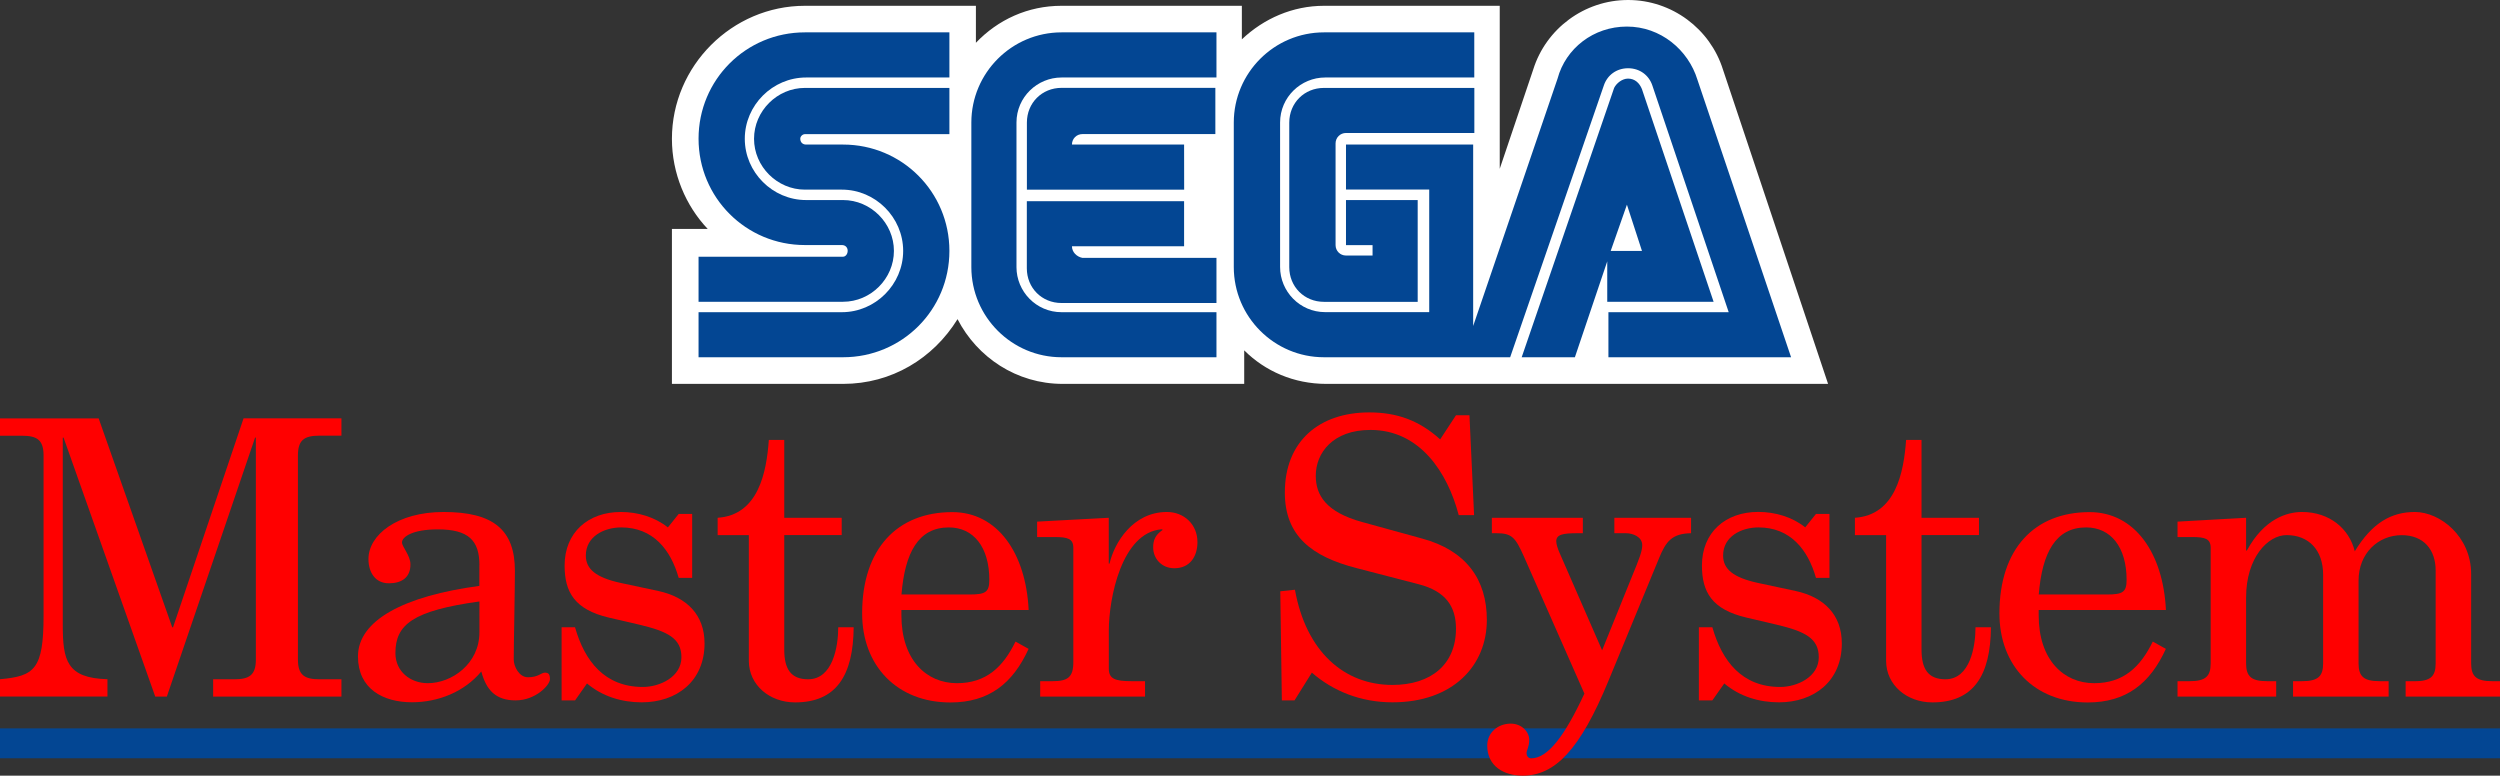
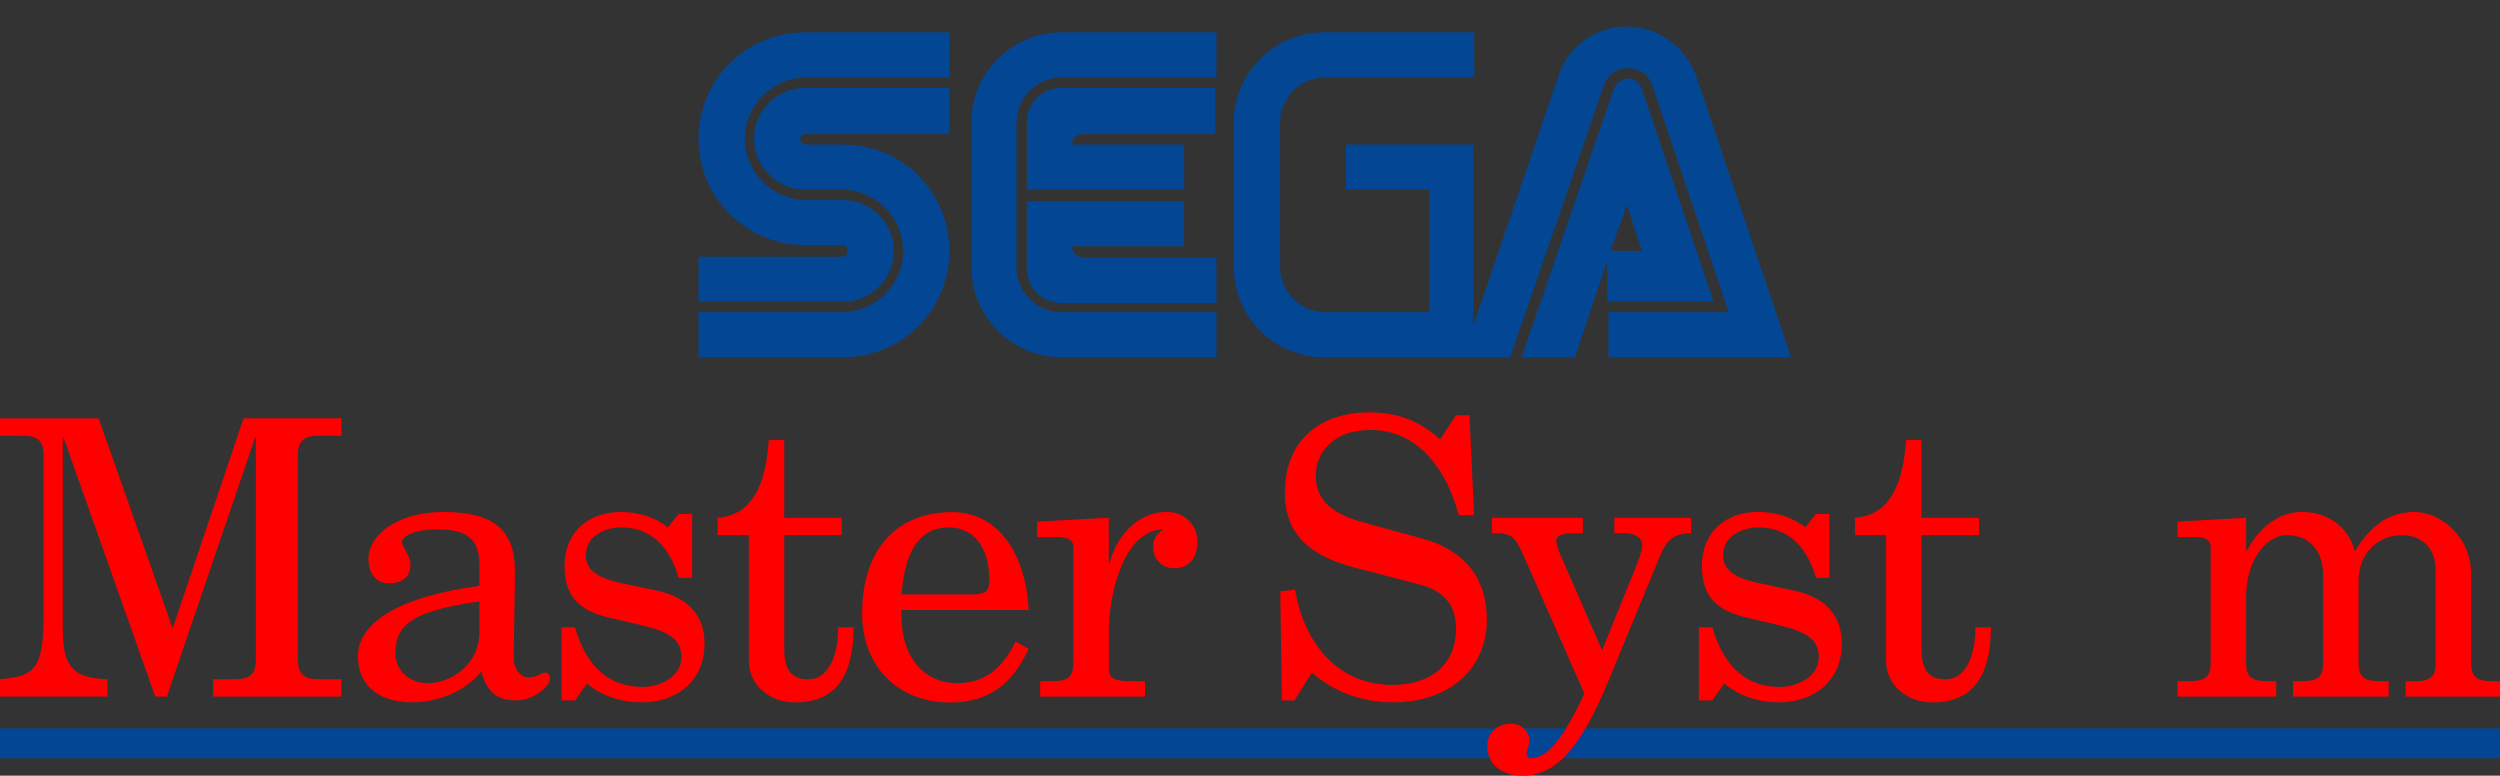
<svg xmlns="http://www.w3.org/2000/svg" version="1.1" id="Layer_1" x="0px" y="0px" viewBox="0 0 3839 1191.1" style="enable-background:new 0 0 3839 1191.1;" xml:space="preserve">
  <rect x="0" y="0" width="3839" height="1191.1" fill="#333333" stroke="none" />
  <style type="text/css">
	.st0{fill:#034693;}
	.st1{fill:#FF0000;}
	.st2{fill:#FFFFFF;}
	.st3{display:none;}
	.st4{display:inline;}
</style>
  <g>
    <g>
-       <path class="st2" d="M2645.7,106.6C2626.1,44.4,2567.5,0,2500.1,0c-67.5,0-126.1,44.4-145.6,106.5L2303,259.2V8.9h-269.9    c-48,0-92.3,19.5-126.1,51.5V8.9h-277c-51.5,0-97.6,21.3-131.4,56.8V8.9H1236c-111.9,0-204.2,92.4-204.2,204.2    c0,53.3,21.3,103,55,138.5h-55v237.9h262.8c74.6,0,138.5-39.1,175.8-99.4c30.2,58.6,90.6,99.4,161.5,99.4h278.7V538    c32,32,76.4,51.5,126.1,51.5h770.5L2645.7,106.6z" />
      <g>
        <g>
          <path class="st0" d="M1294.6,394.2h-221.9v69.2h221.9c42.6,0,78.1-35.5,78.1-78.1s-35.5-78.1-78.1-78.1h-56.8      c-51.5,0-94.1-42.6-94.1-94.1s42.6-94.1,94.1-94.1h220.1V49.7H1236c-90.6,0-163.3,72.8-163.3,163.3s72.8,163.3,163.3,163.3h56.8      c5.3,0,8.9,3.6,8.9,8.9C1301.6,390.6,1298.1,394.2,1294.6,394.2z" />
          <path class="st0" d="M1236,206h221.9v-71H1236c-42.6,0-78.1,35.5-78.1,78.1s35.5,78.1,78.1,78.1h56.8      c51.5,0,94.1,42.6,94.1,94.1s-42.6,94.1-94.1,94.1h-220.1v69.2h221.9c90.6,0,163.3-72.8,163.3-163.3s-72.8-163.3-163.3-163.3      h-56.8c-5.3,0-8.9-3.6-8.9-8.9C1228.8,209.5,1232.4,206,1236,206z" />
        </g>
        <g>
-           <path class="st0" d="M2033.1,135c-30.2,0-53.3,23.1-53.3,53.3v221.9c0,30.2,23.1,53.3,53.3,53.3H2177V307.2h-110.1v69.2h40.8v16      h-40.8c-8.9,0-16-7.1-16-16V220.2c0-8.9,7.1-16,16-16H2264V135H2033.1z" />
          <path class="st0" d="M2469.9,463.4h161.5l-110.1-326.7c-3.6-8.9-10.6-16-21.3-16c-8.9,0-17.8,7.1-21.3,14.2l-142,413.7h81.7      l49.7-147.3v62.2L2469.9,463.4L2469.9,463.4z M2498.3,314.3l23.1,71h-48L2498.3,314.3z" />
          <path class="st0" d="M2606.6,122.5c-14.2-46.2-56.8-81.7-108.3-81.7s-94.1,33.7-106.5,79.9l-129.6,379.9V221.9h-195.3v69.2      h127.8v188.2h-159.8c-39.1,0-69.2-32-69.2-69.2V188.2c0-39.1,32-69.2,69.2-69.2h229V49.7h-230.8c-76.4,0-138.5,62.2-138.5,138.5      v221.9c0,76.4,62.2,138.5,138.5,138.5h285.9l143.8-417.2c5.3-16,19.5-26.6,37.3-26.6s32,10.6,37.3,26.6l117.2,348h-184.7v69.2      h280.5l0,0L2606.6,122.5z" />
        </g>
        <g>
          <path class="st0" d="M1630.1,479.4c-39.1,0-69.2-32-69.2-69.2V188.2c0-39.1,32-69.2,69.2-69.2H1868V49.7h-237.9      c-76.4,0-138.5,62.2-138.5,138.5v221.9c0,76.4,62.2,138.5,138.5,138.5H1868v-69.2L1630.1,479.4L1630.1,479.4z" />
          <path class="st0" d="M1646.1,378.2h172.2v-69.2h-241.5v103c0,30.2,23.1,53.3,53.3,53.3H1868v-69.3h-205.9      C1653.2,394.2,1646.1,387,1646.1,378.2z" />
          <path class="st0" d="M1818.3,221.9h-172.2c0-8.9,7.1-16,16-16h204.2v-71h-236.1c-30.2,0-53.3,23.1-53.3,53.3v103h241.5      C1818.3,291.2,1818.3,221.9,1818.3,221.9z" />
        </g>
      </g>
    </g>
    <rect x="0" y="1118.5" class="st0" width="3839" height="45.9" />
    <g>
      <path class="st1" d="M374,642.4h150.3v26.6h-33.7c-23.1,0-33.1,6.5-33.1,30.2v313.7c0,23.7,10.1,30.2,33.1,30.2h33.7v26.6H327.3    v-26.6h32.5c23.1,0,33.1-6.5,33.1-30.2V672h-1.2l-135.5,397.7h-17.8L97.6,672h-1.2v287.6c0,54.4,5.9,81.7,68.6,83.4v26.6H0v-26.6    c52.7-4.7,66.9-14.8,66.9-97.6V699.3c0-23.7-10.1-30.2-33.1-30.2H0v-26.6h151.5l113,320.8h1.2L374,642.4z" />
      <path class="st1" d="M736.2,867.9c0-37.9-16.6-55-63.9-55c-39.7,0-55,11.8-55,20.1c0,6.5,13,20.1,13,33.7c0,20.7-14.2,29-33.1,29    c-21.3,0-31.4-17.2-31.4-37.3c0-36.7,43.8-72.2,115.4-72.2c76.3,0,109.5,27.2,109.5,90.5c0,29.6-1.8,113.6-1.8,136.1    c0,10.7,8.3,27.2,21.9,27.2c16,0,20.1-7.1,26-7.1c5.9,0,7.7,3,7.7,10.1c0,8.9-21.9,32.5-52.7,32.5c-30.2,0-45-15.4-52.7-44.4    c-26,31.4-66.3,47.3-106.5,47.3c-44.4,0-82.9-20.7-82.9-70.4c0-55.6,71-92.9,186.4-108.3V867.9z M736.2,923.6    c-102.4,14.2-129,35.5-129,79.3c0,28.4,23.1,46.2,49.7,46.2c36.7,0,79.3-29.6,79.3-78.1V923.6z" />
      <path class="st1" d="M1042.2,789.2h20.7v98.2h-20.7c-12.4-43.8-39.7-77.5-88.2-77.5c-26,0-54.4,13.6-54.4,43.2    c0,20.7,15.4,33.7,53.3,42l58,12.4c43.8,9.5,71,36.7,71,80.5c0,58-42.6,90.5-96.5,90.5c-30.2,0-60.4-8.9-84-29l-18.3,26h-20.7    V963.2H883c14.8,52.1,45.6,91.7,104.2,91.7c26,0,59.2-15.4,59.2-45.6c0-29-20.7-39.7-65.7-50.3L935,948.4    C882.4,936,867,909.3,867,868.5c0-50.9,36.1-82.3,86.4-82.3c26,0,52.1,7.7,72.2,23.7L1042.2,789.2z" />
      <path class="st1" d="M1101.9,795.1c62.7-4.1,75.2-69.8,78.7-119.5h23.7v119.5h88.2v26.6h-88.2v175.8c0,29,9.5,45.6,36.7,45.6    c37.9,0,46.2-50.3,46.2-79.9h23.7c-0.6,74-26.6,115.4-90,115.4c-39.1,0-71-26.6-71-63.9V821.8h-47.9V795.1z" />
      <path class="st1" d="M1384.2,936.6v8.3c0,68.6,38.5,104.2,85.2,104.2c45,0,71-24.9,90-63.9l20.1,11.2    c-24.3,53.3-61,82.3-120.1,82.3c-81.7,0-135.5-56.2-135.5-136.7c0-99.4,53.9-155.6,138.5-155.6c69.2,0,113,62.7,117.2,150.3    H1384.2z M1489,912.9c24.3,0,30.2-3.6,30.2-22.5c0-50.3-24.3-80.5-62.1-80.5c-46.8,0-67.5,38.5-72.8,103H1489z" />
      <path class="st1" d="M1592.5,801l110.1-5.9v70.4h1.2c7.1-31.4,35.5-79.3,88.2-79.3c26,0,46.8,18.9,46.8,46.2    c0,22.5-11.8,40.2-35.5,40.2c-19.5,0-32.5-14.8-32.5-32c0-10.7,3-18.9,14.2-26.6v-1.2h-1.2c-61.5,4.7-81.1,106.5-81.1,155.1v59.2    c0,15.4,10.1,18.9,34.3,18.9h21.3v23.7h-161v-23.7h19.5c22.5,0,31.4-5.9,31.4-29V841.3c0-14.2-8.9-16.6-28.4-16.6h-27.2V801z" />
      <path class="st1" d="M2235.8,637.7h20.7l7.1,153.3H2240c-17.2-65.7-59.8-130.8-135.5-130.8c-58,0-84,35.5-84,70.4    c0,29.6,15.4,55.6,71,71l92.3,25.4c67.5,18.3,99.4,62.7,99.4,124.9c0,70.4-52.1,126.6-145,126.6c-48.5,0-91.1-17.2-123.7-45.6    l-26.6,42.6h-19.5l-2.4-167.5l22.5-2.4c17.2,95.3,75.8,146.2,149.7,146.2c59.2,0,97.6-31.4,97.6-86.4c0-34.3-16-57.4-56.8-68.1    l-95.9-24.9c-69.2-17.8-110.1-49.7-110.1-116c0-79.3,53.3-123.1,129.6-123.1c42.6,0,76.9,12.4,108.9,41.4L2235.8,637.7z" />
      <path class="st1" d="M2479,795.1h117.8v23.7c-29,0.6-38.5,11.8-49.7,39.7l-76.9,186.4c-43.8,106.5-82.3,146.2-132,146.2    c-28.4,0-54.4-14.2-54.4-46.2c0-20.1,16.6-33.7,36.1-33.7c16.6,0,28.4,12.4,28.4,24.9c0,10.7-4.1,16-4.1,20.1    c0,5.9,3.6,8.3,7.1,8.3c25.4,0,51.5-34.3,81.7-99.4L2340,854.3c-13-29-18.3-35.5-42-35.5h-7.1v-23.7h139.7v23.7h-8.3    c-21.9,0-32.5,1.8-32.5,12.4c0,4.7,2.4,11.8,5.3,18.3l65.1,149.1l46.2-114.2c11.2-27.2,15.4-37.9,15.4-47.3    c0-13-14.8-18.3-24.9-18.3H2479V795.1z" />
      <path class="st1" d="M2788.6,789.2h20.7v98.2h-20.7c-12.4-43.8-39.7-77.5-88.2-77.5c-26,0-54.4,13.6-54.4,43.2    c0,20.7,15.4,33.7,53.3,42l58,12.4c43.8,9.5,71,36.7,71,80.5c0,58-42.6,90.5-96.5,90.5c-30.2,0-60.4-8.9-84-29l-18.3,26h-20.7    V963.2h20.7c14.8,52.1,45.6,91.7,104.2,91.7c26,0,59.2-15.4,59.2-45.6c0-29-20.7-39.7-65.7-50.3l-45.6-10.7    c-52.7-12.4-68.1-39.1-68.1-79.9c0-50.9,36.1-82.3,86.4-82.3c26,0,52.1,7.7,72.2,23.7L2788.6,789.2z" />
      <path class="st1" d="M2848.3,795.1c62.7-4.1,75.2-69.8,78.7-119.5h23.7v119.5h88.2v26.6h-88.2v175.8c0,29,9.5,45.6,36.7,45.6    c37.9,0,46.2-50.3,46.2-79.9h23.7c-0.6,74-26.6,115.4-90,115.4c-39.1,0-71-26.6-71-63.9V821.8h-47.9V795.1z" />
-       <path class="st1" d="M3130.6,936.6v8.3c0,68.6,38.5,104.2,85.2,104.2c45,0,71-24.9,90-63.9l20.1,11.2    c-24.3,53.3-61,82.3-120.1,82.3c-81.7,0-135.5-56.2-135.5-136.7c0-99.4,53.9-155.6,138.5-155.6c69.2,0,113,62.7,117.2,150.3    H3130.6z M3235.4,912.9c24.3,0,30.2-3.6,30.2-22.5c0-50.3-24.3-80.5-62.1-80.5c-46.8,0-67.5,38.5-72.8,103H3235.4z" />
      <path class="st1" d="M3694,1046.1h14.2c23.7,0,32-7.1,32-27.2V876.2c0-32-18.3-54.4-52.1-54.4c-36.1,0-66.3,27.8-66.3,69.8v127.2    c0,20.1,8.3,27.2,32,27.2h14.2v23.7h-146.8v-23.7h14.2c23.7,0,32-7.1,32-27.2V882.7c0-38.5-22.5-61-56.2-61    c-28.4,0-62.1,34.3-62.1,95.9v101.2c0,20.1,8.3,27.2,32,27.2h14.2v23.7h-151.5v-23.7h18.9c23.7,0,32-7.1,32-27.2V841.3    c0-14.2-8.9-16.6-28.4-16.6h-22.5V801l105.3-5.9v50.3h1.2c26.6-49.1,62.1-59.2,84.6-59.2c42.6,0,72.8,26,81.1,60.4    c26.6-43.8,56.2-60.4,92.3-60.4c38.5,0,86.4,37.3,86.4,95.3v137.3c0,20.1,8.3,27.2,32,27.2h12.4v23.7h-145V1046.1z" />
    </g>
  </g>
</svg>